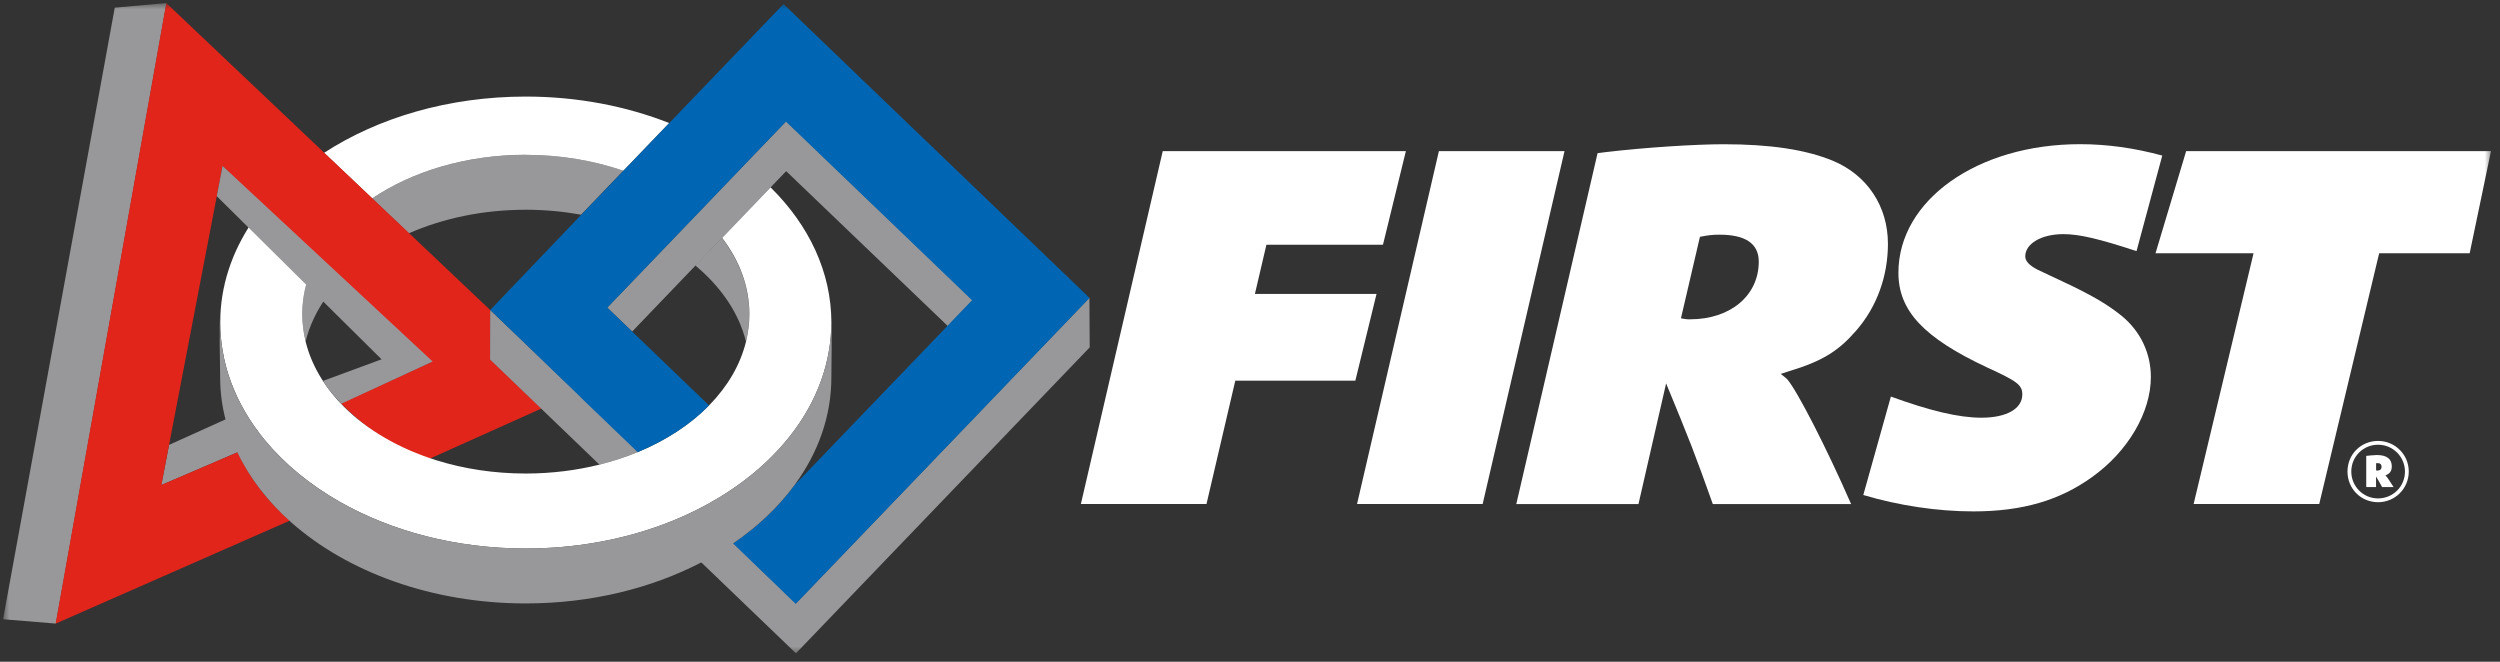
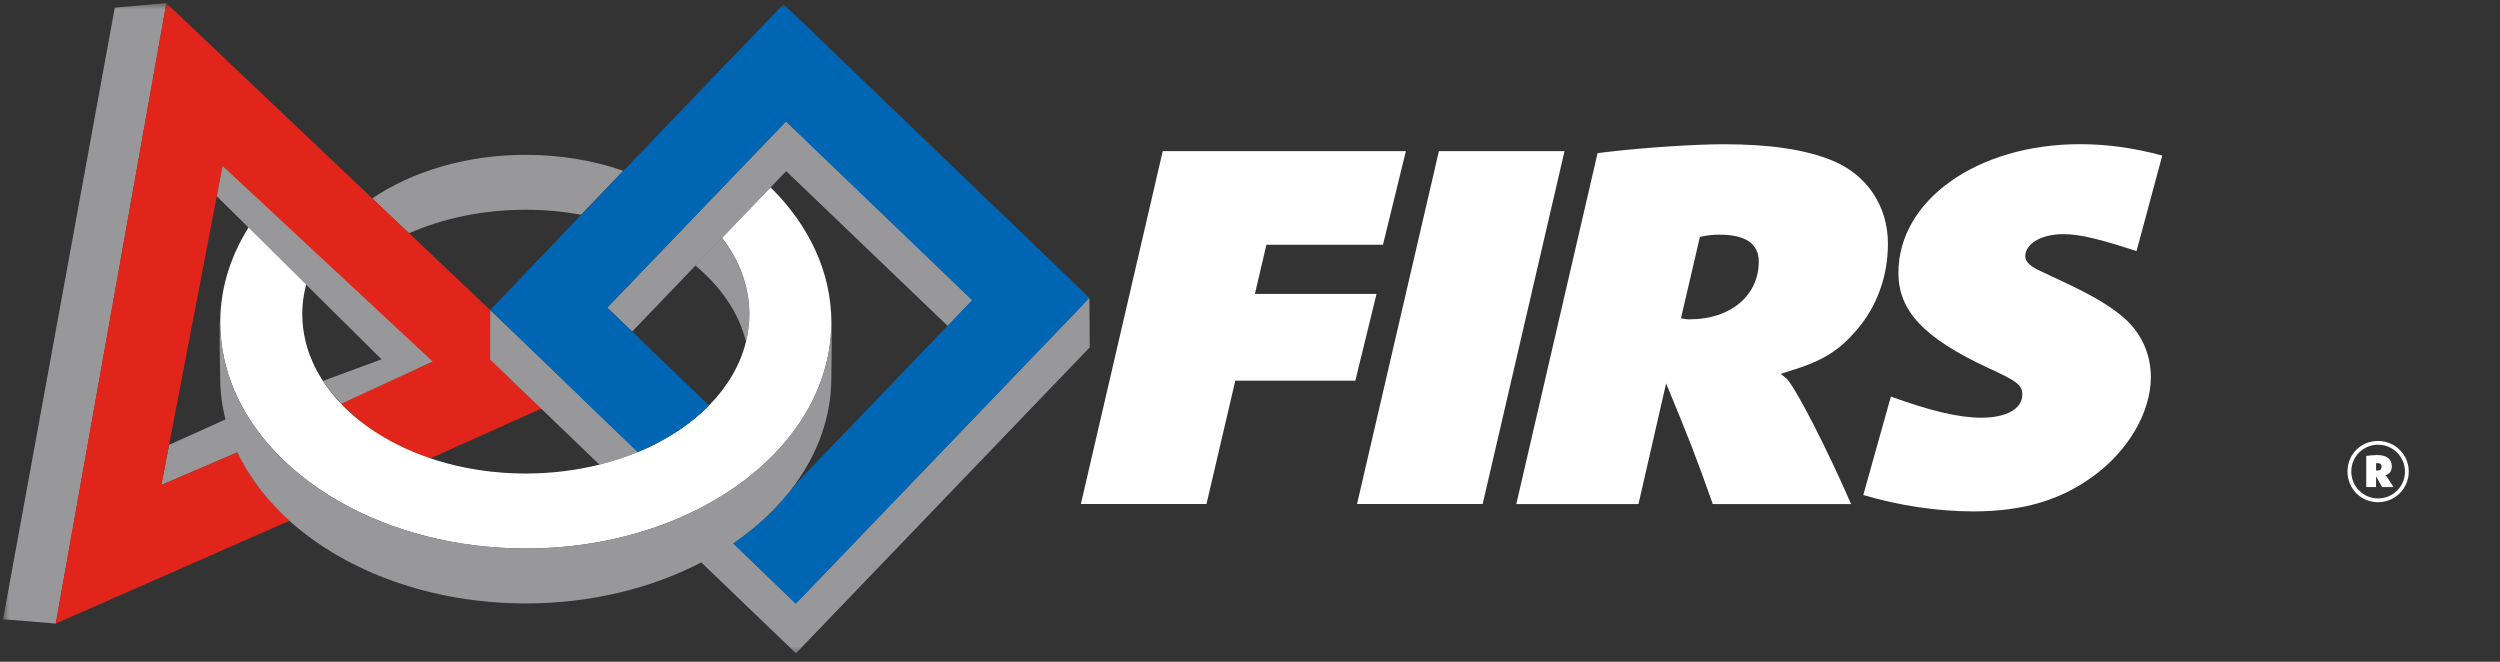
<svg xmlns="http://www.w3.org/2000/svg" width="408" height="108" viewBox="0 0 408 108" fill="none">
  <rect x="0" y="0" width="408" height="108" fill="#333333" stroke="none" />
  <g clip-path="url(#clip0_1_2)">
    <mask id="mask0_1_2" style="mask-type:luminance" maskUnits="userSpaceOnUse" x="0" y="0" width="407" height="107">
      <path d="M406.53 0.5H0.5V106.63H406.53V0.5Z" fill="white" />
    </mask>
    <g mask="url(#mask0_1_2)">
      <path d="M85.8 34.23C88.921 34.23 91.951 34.52 94.841 35.04L101.72 27.87C96.91 26.2 91.501 25.27 85.79 25.27C76.081 25.27 67.26 27.98 60.73 32.39L66.731 38.07C72.281 35.64 78.8 34.23 85.8 34.23Z" fill="#98989A" />
-       <path d="M85.8 25.27C91.51 25.27 96.92 26.21 101.73 27.87L109.21 20.08C102.23 17.33 94.26 15.76 85.8 15.76C73.18 15.76 61.67 19.23 52.89 24.94L60.74 32.38C67.28 27.97 76.09 25.26 85.8 25.26V25.27Z" fill="white" />
-       <path d="M49.87 55.75C50.5 53.18 51.66 50.74 53.27 48.48L50.26 45.43C49.66 47.31 49.33 49.26 49.33 51.26C49.33 52.79 49.52 54.28 49.88 55.74L49.87 55.75Z" fill="#98989A" />
      <path d="M27.59 72.61L26.32 79.17L38.91 73.75C38.12 72.08 37.96 69.9 37.5 68.13L27.58 72.61H27.59Z" fill="#98989A" />
      <path d="M18.73 1.25L0.5 101.06L9.12 101.77L27.17 0.5L18.73 1.25Z" fill="#98989A" />
      <path d="M80.02 58.69V50.62L66.78 38.07L60.78 32.39L52.93 24.95L27.14 0.5L9.08 101.77L47.28 84.97C43.48 81.61 40.78 78.03 38.78 73.81L26.34 79.14L27.59 72.61L35.65 30.61L36.32 27.08L42.97 33.78L51.53 42.4L55.21 46.1L70.32 59.12L55.65 65.84C59.46 69.65 63.97 73 70.06 74.89L88.36 66.67L80.01 58.67L80.02 58.69Z" fill="#E1251B" />
      <path d="M121.73 55.75C122.09 54.29 122.28 52.8 122.28 51.27C122.28 46.76 120.63 42.51 117.8 38.81L113.46 43.31C117.63 46.78 120.59 51.06 121.74 55.75H121.73Z" fill="#98989A" />
      <path d="M129.9 98.47L119.6 88.57C117.96 89.7 116.19 90.74 114.35 91.69L129.9 106.62L177.84 56.69L177.79 48.6L129.9 98.46V98.47Z" fill="#98989A" />
      <path d="M94.971 64.93L86.49 56.79L80.001 50.59L79.981 58.68L89.1 67.44L97.82 75.82C100.031 75.27 102.15 74.57 104.15 73.74L94.971 64.92V64.93Z" fill="#98989A" />
      <path d="M128.3 19.78L121.48 26.88L113.95 34.73L108.82 40.07L99.09 50.2L103.17 54.11L113.51 43.33L117.84 38.83L125.77 30.57L128.3 27.93L154.67 53.2L158.75 48.97L128.3 19.78Z" fill="#98989A" />
      <path d="M125.77 30.57L117.85 38.82C120.68 42.52 122.3 46.76 122.3 51.27C122.3 52.8 122.1 54.29 121.75 55.75C120.82 59.54 118.75 63.06 115.78 66.1C112.74 69.21 108.78 71.83 104.16 73.75C102.16 74.58 100.04 75.27 97.83 75.83C94.07 76.76 90.02 77.28 85.81 77.28C80.62 77.28 75.69 76.51 71.23 75.12C65.15 73.22 59.93 70.18 56.12 66.37C54.73 64.98 53.53 63.49 52.54 61.92C51.32 59.98 50.41 57.92 49.88 55.76C49.53 54.3 49.33 52.81 49.33 51.28C49.33 49.27 49.66 47.32 50.26 45.45L41.15 36.23C37.82 41.17 35.94 46.74 35.94 52.65C35.94 54.17 36.08 55.66 36.32 57.13C36.9 60.7 38.18 64.1 40.04 67.28C40.97 68.88 42.06 70.41 43.27 71.88C46.47 75.74 50.6 79.13 55.44 81.89C63.85 86.67 74.37 89.52 85.8 89.52C93.8 89.52 101.35 88.13 108.05 85.66C110.08 84.91 112.03 84.06 113.89 83.12C118.21 80.94 122.04 78.27 125.24 75.21C130.61 70.09 134.19 63.89 135.3 57.13C135.54 55.66 135.68 54.17 135.68 52.65C135.68 44.38 132 36.74 125.77 30.59V30.57Z" fill="white" />
      <path d="M94.92 65L104.07 73.79C108.68 71.87 112.68 69.28 115.72 66.17L103.18 54.12L99.11 50.21L108.78 40.14L113.91 34.8L121.44 26.95L128.27 19.84L158.64 49L154.56 53.25L129.68 79.16C127.06 82.75 123.66 85.94 119.64 88.69L129.86 98.55L177.81 48.62L127.87 0.66L109.17 20.14L101.69 27.93L94.81 35.1L80.01 50.59L94.94 64.99L94.92 65Z" fill="#0066B3" />
      <path d="M52.73 62.16C52.73 62.16 52.97 62.55 53 62.6C53.73 63.76 54.74 64.83 55.69 65.89L70.61 59L36.32 27.08L35.38 32.02L62.27 58.64L52.72 62.16H52.73Z" fill="#98989A" />
      <path d="M135.67 52.64C135.67 54.16 135.53 55.65 135.29 57.12C134.18 63.88 130.6 70.07 125.23 75.2C122.03 78.25 118.2 80.92 113.88 83.11C112.02 84.05 110.07 84.9 108.04 85.65C101.34 88.12 93.79 89.51 85.79 89.51C74.36 89.51 63.84 86.66 55.43 81.88C50.59 79.13 46.46 75.74 43.26 71.87C42.04 70.4 40.96 68.86 40.03 67.27C38.17 64.09 36.89 60.69 36.31 57.12C36.07 55.65 35.93 54.16 35.93 52.64C35.93 52.16 35.96 51.69 35.99 51.22C35.99 51.19 35.98 51.16 35.97 51.14C35.73 52.61 35.93 60.09 35.93 61.61C35.93 64.02 36.25 66.36 36.85 68.64C37.31 70.41 37.95 72.14 38.74 73.82C40.74 78.04 43.75 81.91 47.55 85.27C56.7 93.34 70.44 98.48 85.8 98.48C96.46 98.48 106.33 96 114.44 91.79C116.28 90.83 118.03 89.79 119.68 88.66C123.7 85.91 127.1 82.68 129.72 79.09C133.52 73.89 135.68 67.93 135.68 61.61C135.68 60.28 135.8 53.95 135.67 51.44C135.65 51.1 135.68 52.21 135.68 52.65L135.67 52.64Z" fill="#98989A" />
      <path d="M189.75 24.66H229.44L225.7 39.94H206.68L204.8 47.97H224.65L221.19 62.13H201.6L196.9 82.25H176.4L189.76 24.66H189.75Z" fill="white" />
      <path d="M234.831 24.66H255.331L241.971 82.25H221.471L234.831 24.66Z" fill="white" />
      <path d="M260.7 25L262.02 24.83C268.6 24.05 276.79 23.54 281.3 23.54C288.82 23.54 294.66 24.4 299.08 26.22C304.72 28.55 308.11 33.65 308.11 39.78C308.11 45.05 306.32 50.06 302.94 53.94C300.02 57.31 297.39 58.95 291.94 60.59L290.62 61.02C291.18 61.45 291.37 61.63 291.66 61.88C293.26 63.69 298.06 73.02 302.1 82.26H279.53C276.61 74.06 275.77 71.9 271.91 62.57L267.4 82.26H247.46L260.72 25.01L260.7 25ZM275.84 52.11C282.42 52.11 287.03 48.22 287.03 42.7C287.03 39.76 284.87 38.3 280.63 38.3C279.41 38.3 278.75 38.39 277.43 38.65L274.33 51.95C274.99 52.04 275.08 52.12 275.83 52.12L275.84 52.11Z" fill="white" />
-       <path d="M356.78 24.66H406.53L403.05 41.33H388.28L378.5 82.25H358L367.78 41.33H351.78L356.78 24.66Z" fill="white" />
      <path d="M388.1 71.96C390.86 71.96 393.11 74.18 393.11 76.95C393.11 79.72 390.89 81.96 388.1 81.96C385.31 81.96 383.11 79.77 383.11 76.95C383.11 74.13 385.31 71.96 388.1 71.96ZM388.1 81.34C390.54 81.34 392.49 79.39 392.49 76.97C392.49 74.55 390.54 72.58 388.1 72.58C385.66 72.58 383.73 74.53 383.73 76.95C383.73 79.37 385.66 81.34 388.1 81.34ZM386.17 74.4C386.42 74.38 386.46 74.36 386.96 74.32C387.46 74.28 387.67 74.26 387.89 74.26C389.53 74.26 390.34 74.9 390.34 76.12C390.34 76.85 390.03 77.3 389.37 77.55L389.29 77.57C389.35 77.61 389.37 77.63 389.39 77.67C389.56 77.83 390.14 78.7 390.63 79.49H388.76C388.37 78.77 388.26 78.58 387.77 77.77V79.49H386.17V74.41V74.4ZM387.97 76.8C388.41 76.8 388.67 76.59 388.67 76.18C388.67 75.77 388.44 75.58 387.99 75.58C387.89 75.58 387.87 75.58 387.78 75.6V76.78C387.86 76.8 387.9 76.8 387.97 76.8Z" fill="white" />
      <path d="M304.101 80.79C309.861 82.5 316.171 83.46 322.061 83.46C330.061 83.46 336.171 81.65 341.431 77.85C347.261 73.7 351.021 67.32 351.021 61.53C351.021 57.64 349.331 54.1 346.321 51.6C343.971 49.7 341.521 48.23 336.541 45.9L332.501 44C331.181 43.31 330.521 42.62 330.521 41.84C330.521 39.77 333.151 38.21 336.731 38.21C339.401 38.21 342.591 38.99 348.681 40.98L352.881 25.39C348.331 24.15 343.891 23.53 339.451 23.53C322.711 23.53 309.821 32.68 309.821 44.51C309.821 50.73 313.961 55.13 324.301 59.97C329.191 62.21 330.041 62.82 330.041 64.37C330.041 66.7 327.501 68.17 323.361 68.17C319.691 68.17 314.991 67.05 308.591 64.72L304.091 80.78L304.101 80.79Z" fill="white" />
    </g>
  </g>
  <defs>
    <clipPath id="clip0_1_2">
      <rect width="407" height="107" fill="white" transform="translate(0.5 0.5)" />
    </clipPath>
  </defs>
</svg>